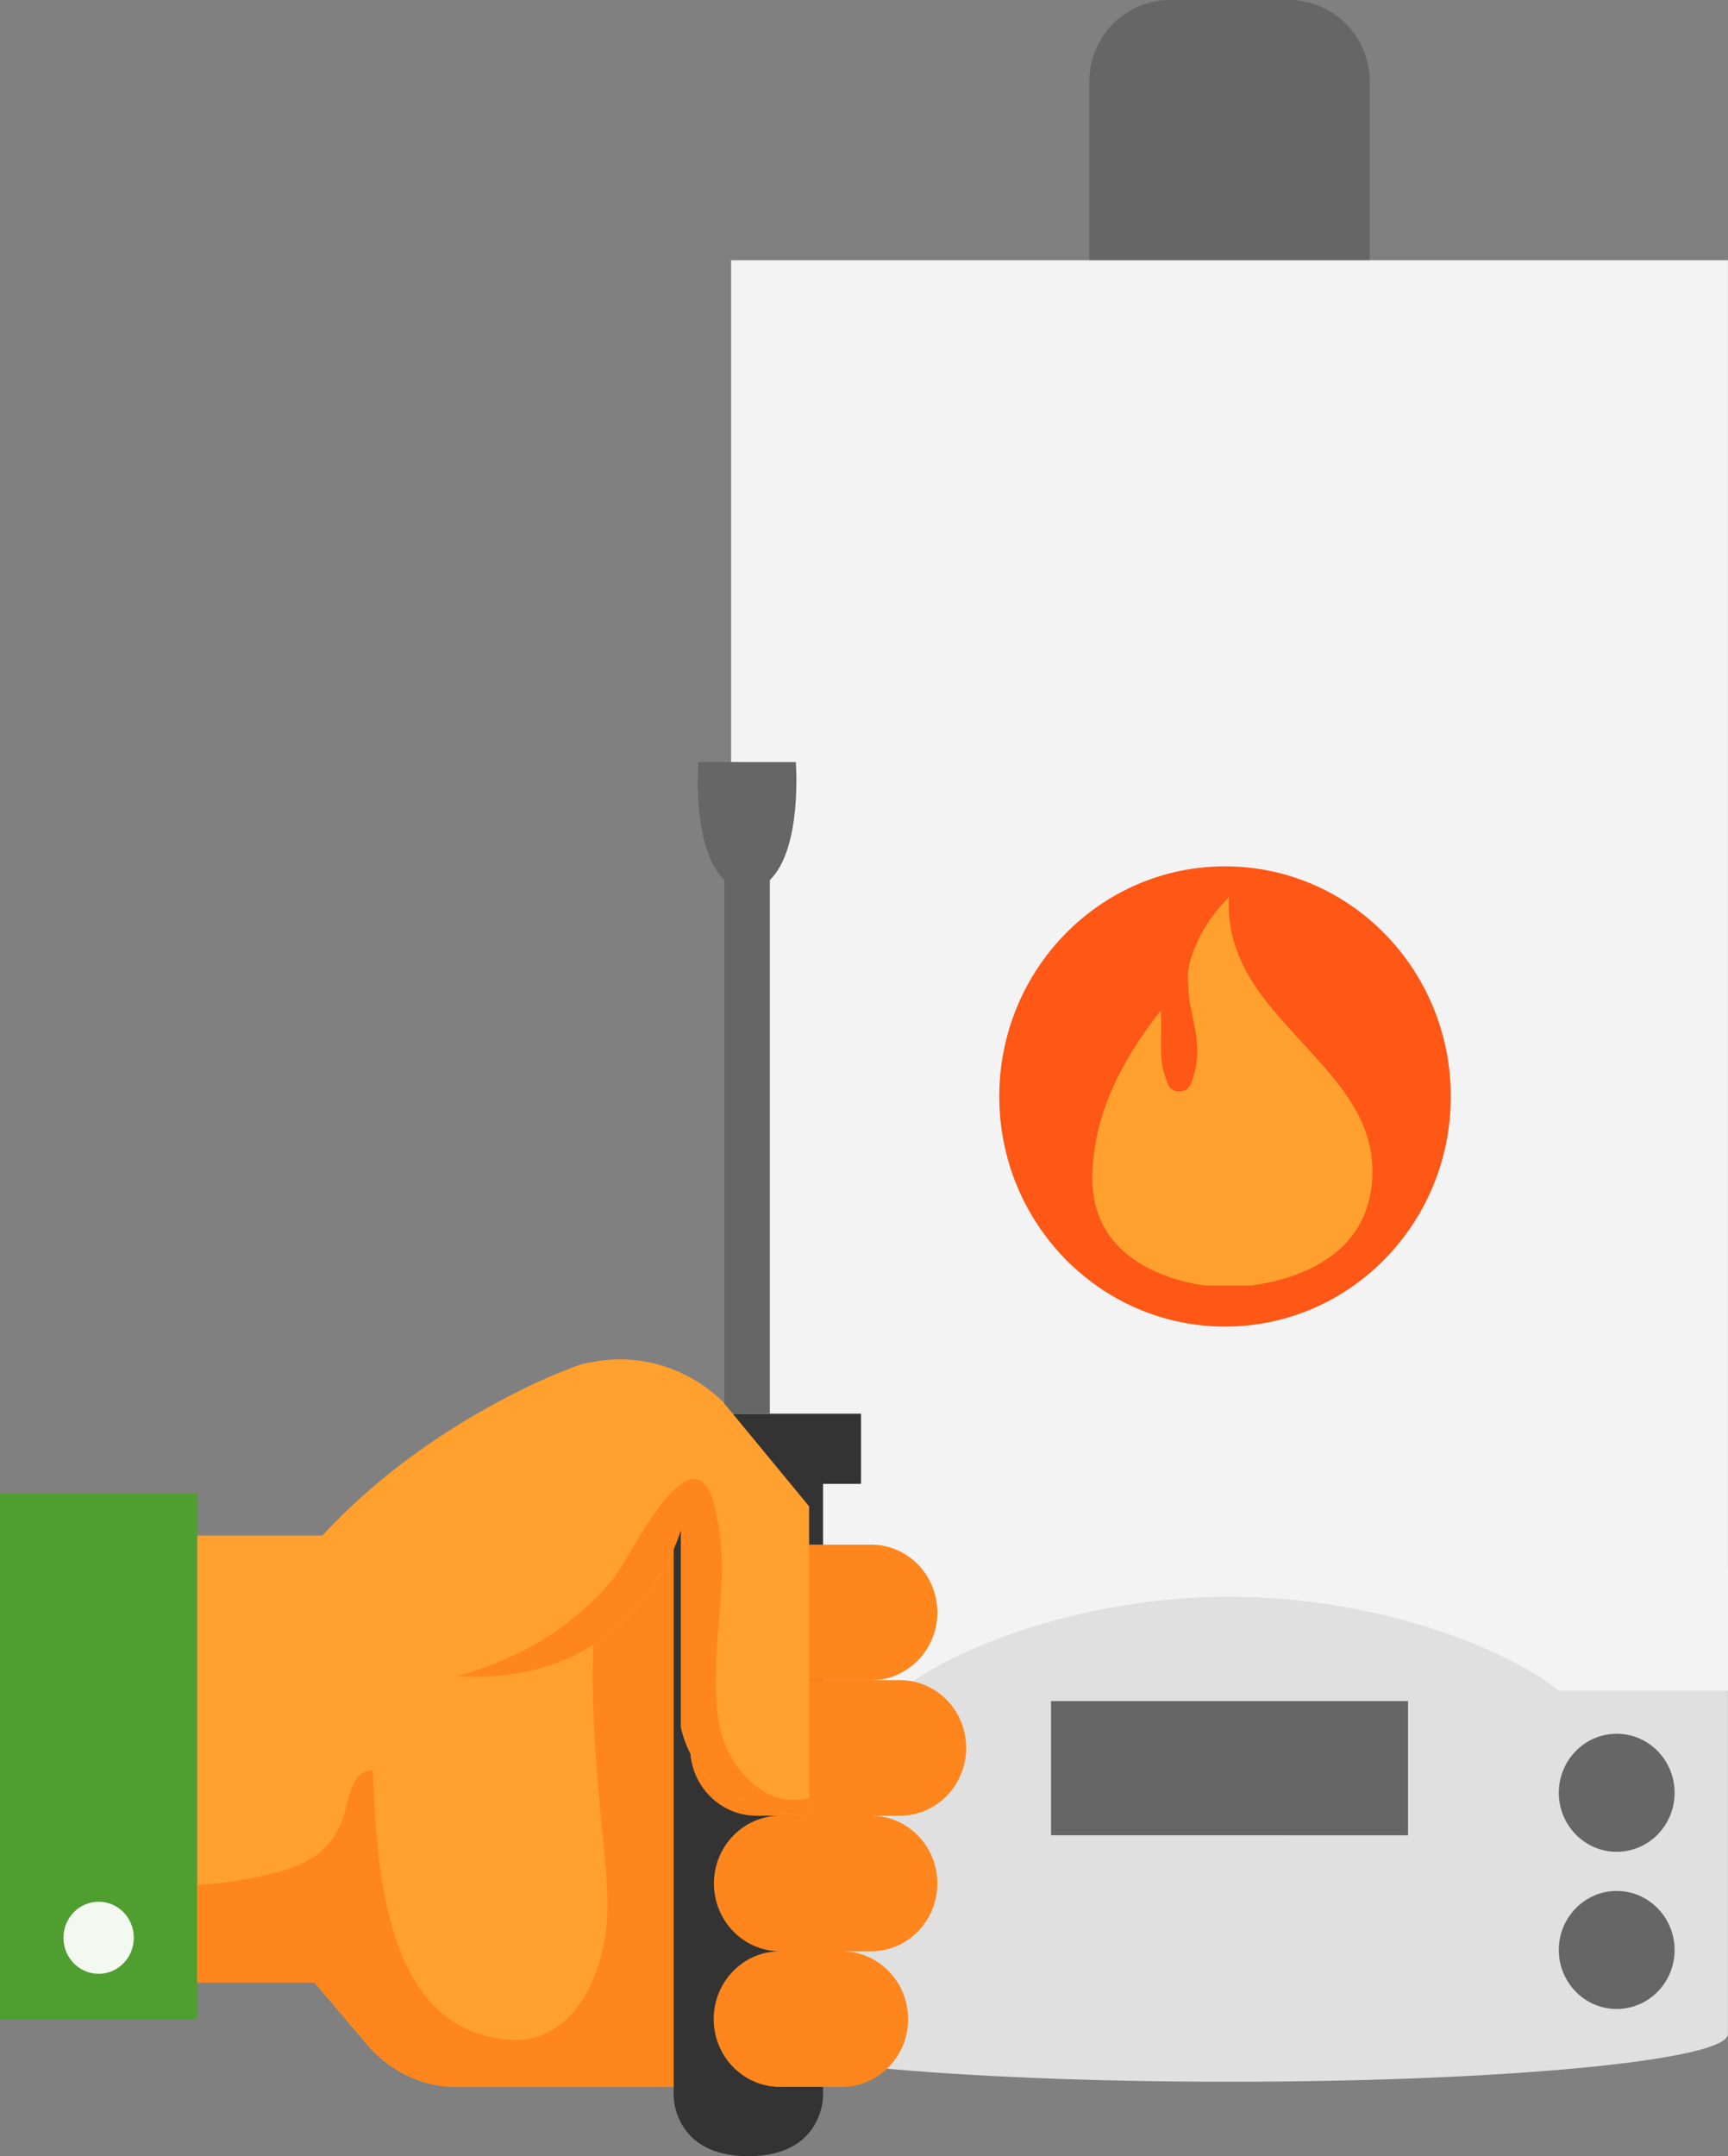
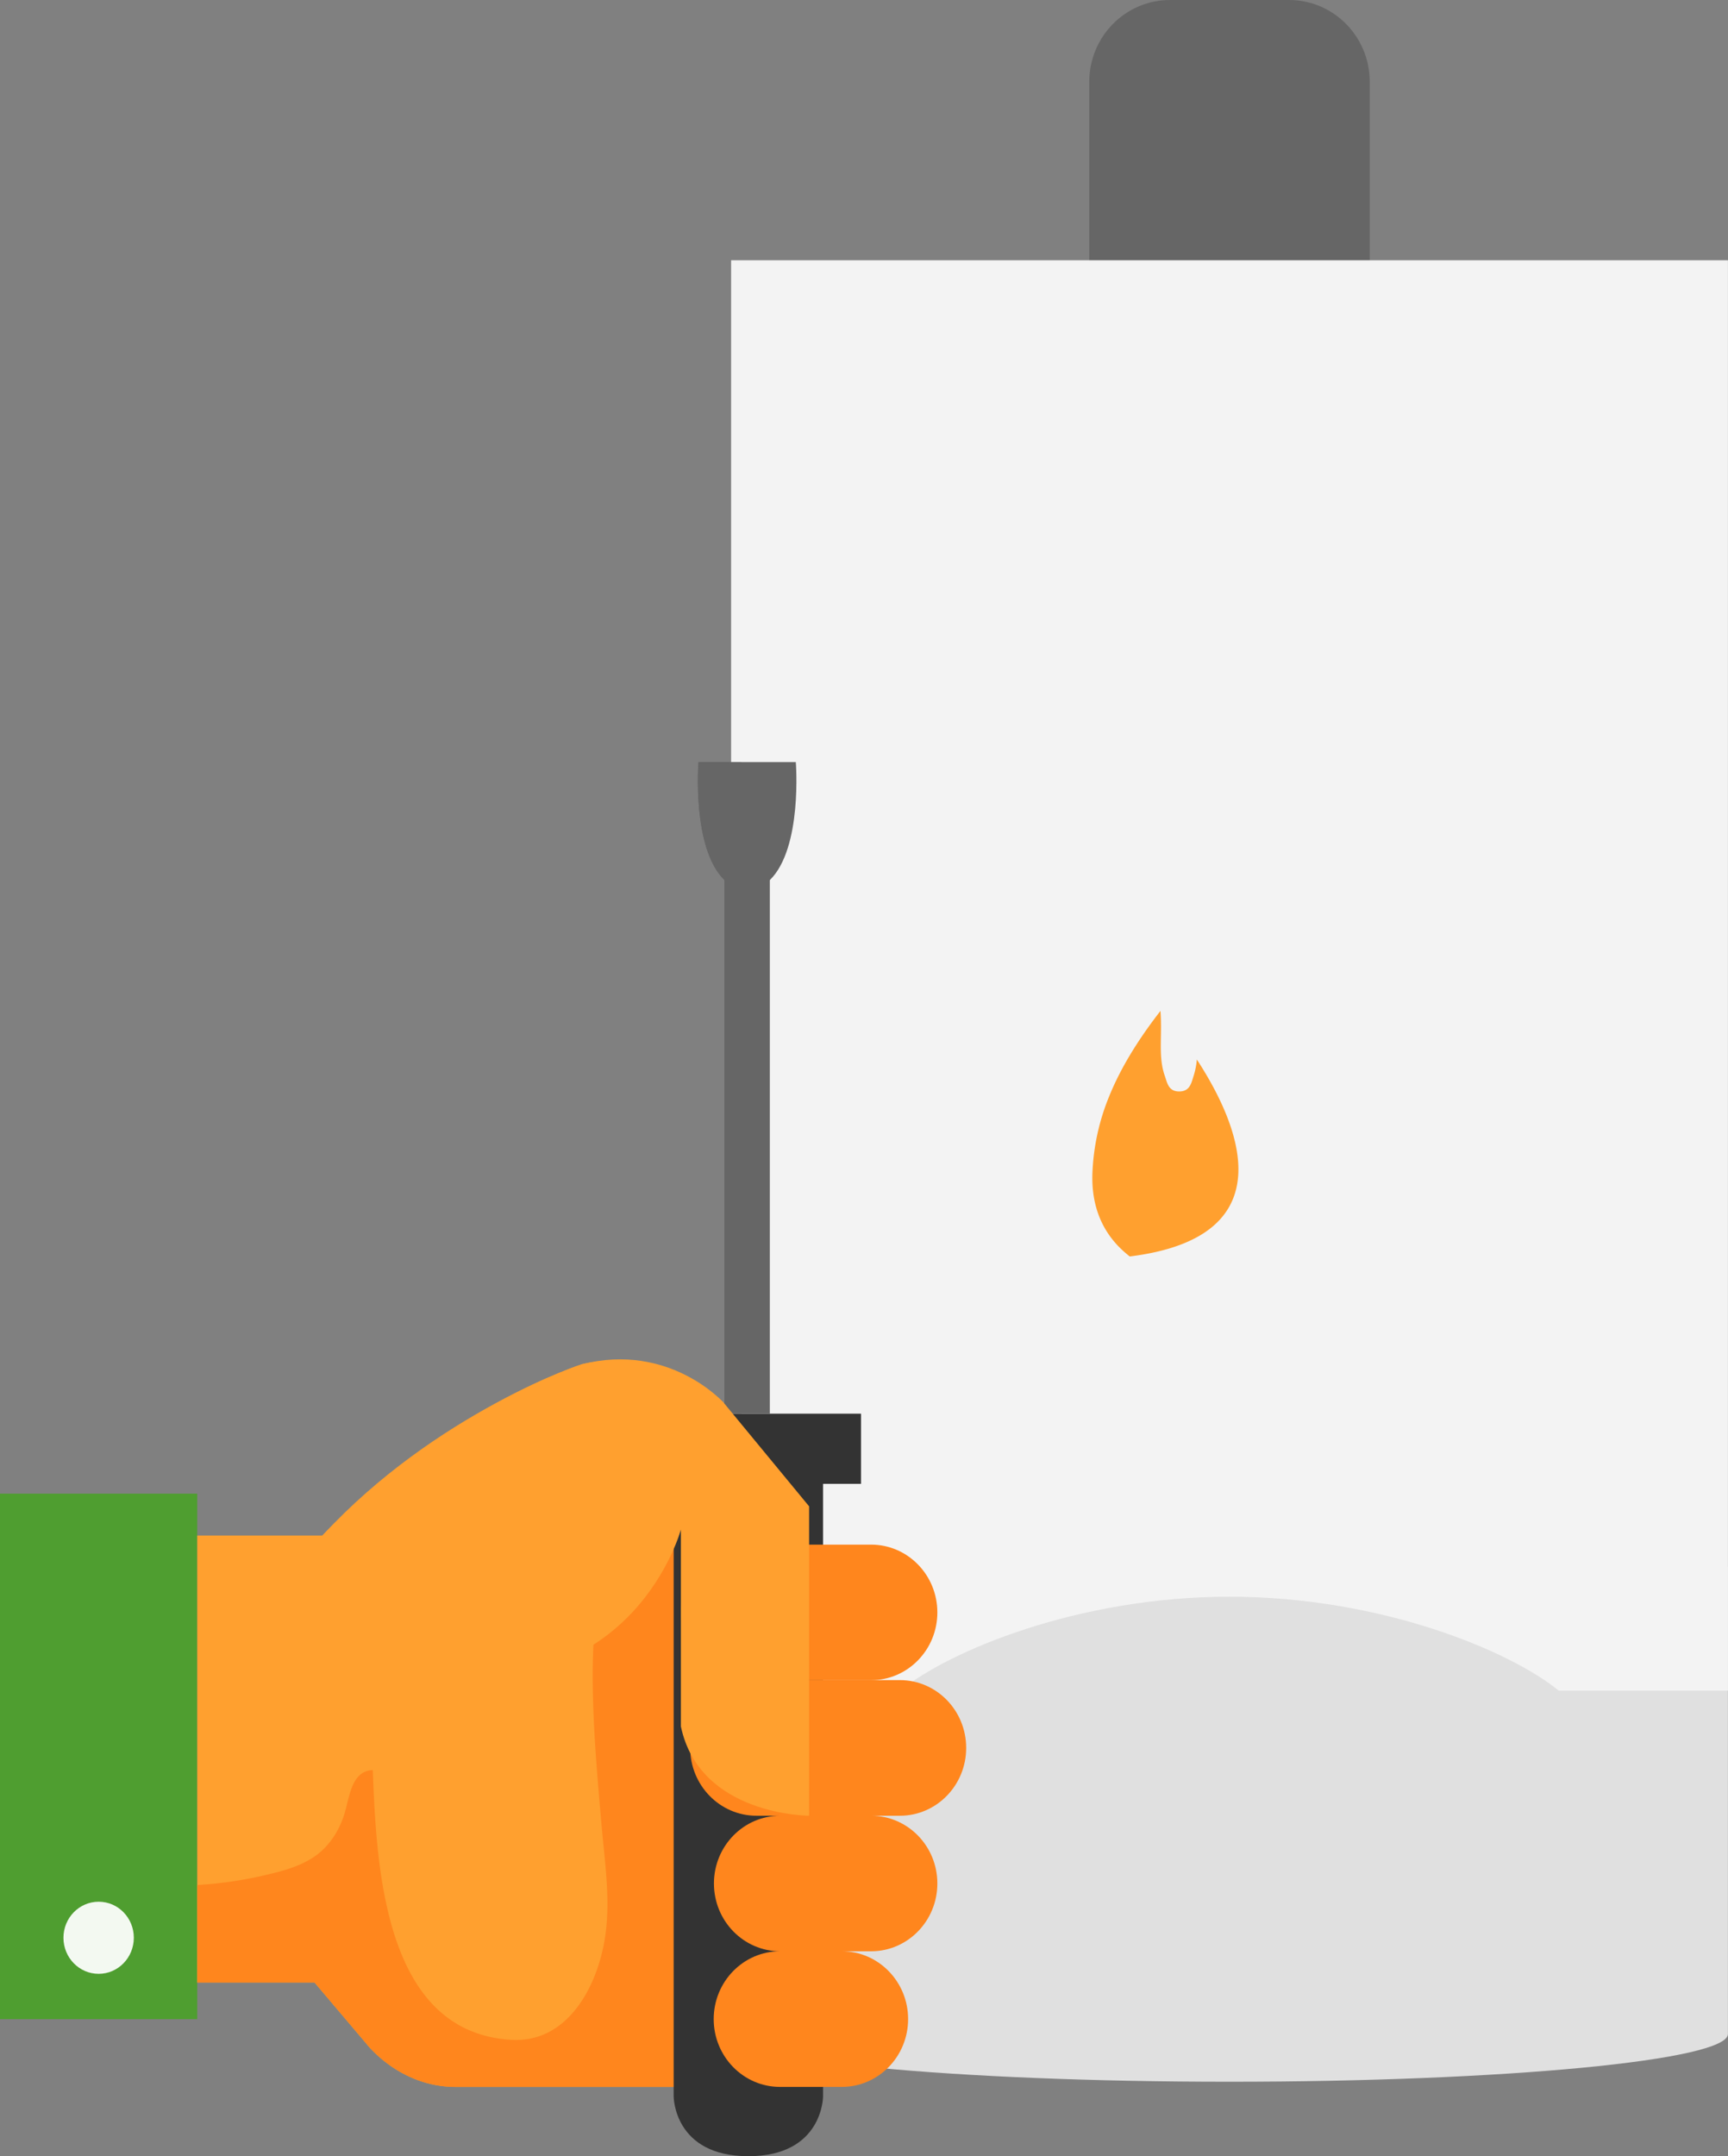
<svg xmlns="http://www.w3.org/2000/svg" width="93" height="116" viewBox="0 0 93 116" fill="none">
  <rect x="0" y="0" width="93" height="116" fill="#808080" stroke="none" />
  <path d="M40 97H24v5h16v-5z" fill="#666" />
  <path d="M39.347 84.283v25.143c0 1.419 12.01 2.569 26.824 2.569 14.814 0 26.825-1.15 26.825-2.569V84.283h-53.65z" fill="#E0E0E0" />
  <path d="M69.374 0h-6.405c-2.4 0-4.345 1.97-4.345 4.401v11.58c0 2.43 1.945 4.401 4.345 4.401h6.405c2.4 0 4.344-1.97 4.344-4.401V4.401c0-2.43-1.945-4.401-4.344-4.401z" fill="#666" />
  <path d="M93 14.003H39.348V90.95h9.11c2.578-2.106 9.534-5.049 17.714-5.049 8.18 0 15.137 2.939 17.715 5.05h9.11V14.002h.005z" fill="#F3F3F3" />
-   <path d="M75.78 91.518H56.566v7.217H75.78v-7.217zM90.126 96.45c0 1.755-1.397 3.175-3.116 3.175-1.72 0-3.116-1.425-3.116-3.176 0-1.75 1.397-3.175 3.116-3.175s3.116 1.424 3.116 3.175zM90.126 104.906c0 1.756-1.397 3.175-3.116 3.175-1.72 0-3.116-1.424-3.116-3.175s1.397-3.176 3.116-3.176 3.116 1.425 3.116 3.176z" fill="#666" />
-   <path d="M65.931 71.368c6.711 0 12.151-5.543 12.151-12.38 0-6.837-5.44-12.38-12.15-12.38-6.711 0-12.151 5.543-12.151 12.38 0 6.837 5.44 12.38 12.15 12.38z" fill="#FE5716" />
-   <path d="M73.858 62.817c-.047-2.14-1.214-3.838-2.63-5.461-2.326-2.693-5.307-5.083-5.087-9.096l-.014.015c-.818.846-1.407 1.698-1.762 2.579-.313.676-.509 1.41-.41 2.082 0 .43.046.87.14 1.32.186.913.406 1.817.326 2.735-.023.29-.079.578-.168.866-.126.384-.191.857-.785.857-.593 0-.644-.492-.78-.861-.355-1.037-.121-2.111-.224-3.474-.481.62-.925 1.24-1.322 1.86-.575.9-1.06 1.803-1.434 2.726a12.077 12.077 0 0 0-.907 4.126c-.06 1.571.393 2.915 1.416 3.97.182.185.378.36.593.53.402.313.864.592 1.397.829.892.388 1.79.634 2.71.743h2.373c.644-.08 1.29-.208 1.93-.407 1.396-.43 2.461-1.074 3.232-1.893.967-1.05 1.448-2.395 1.41-4.046h-.004z" fill="#FFA02F" />
  <path d="M64.414 56.996a4.05 4.05 0 0 1-.168.866c-.127.383-.192.857-.785.857-.594 0-.645-.493-.78-.862-.356-1.036-.122-2.11-.225-3.473-.481.62-.925 1.24-1.322 1.86-.575.899-1.06 1.803-1.434 2.725a12.082 12.082 0 0 0-.906 4.127c-.061 1.571.392 2.915 1.415 3.97.182.185.379.36.593.53 8.442-1.05 5.92-7.056 3.612-10.595v-.005z" fill="#FFA02F" />
  <g clip-path="url(#a)">
    <path d="M10.616 108.628V80.356H-.004v28.272h10.62z" fill="#4F9E30" />
    <path d="M38.929 75.445s-2.904-3.242-7.612-2.05c0 0-7.863 2.603-13.966 9.215h-6.734v24.048h6.312l2.776 3.276s1.771 2.351 4.842 2.338H41.98V99.556" fill="#FFA02F" />
    <path d="M41.98 99.556l-2.943-23.273a3.722 3.722 0 0 0-1.732.505c-1.306.744-2.308 1.95-3.071 3.246-1.892 3.21-2.367 6.767-2.334 10.472.023 2.566.252 5.121.474 7.674.177 2.03.511 4.15.167 6.183-.438 2.61-2.042 5.554-5.021 5.377-6.836-.402-7.252-9.212-7.458-14.515-1.198.06-1.244 1.528-1.562 2.472-.281.841-.798 1.632-1.519 2.144-.877.62-1.947.864-2.975 1.099a21.677 21.677 0 0 1-3.385.472v5.249h6.311l2.777 3.276s1.77 2.352 4.841 2.338h17.43V99.556z" fill="#FF861D" />
    <path d="M5.31 106.189c-1.047 0-1.895-.868-1.895-1.94s.848-1.939 1.895-1.939c1.048 0 1.892.867 1.892 1.939s-.848 1.94-1.892 1.94z" fill="#fff" fill-opacity=".93" />
    <path d="M40.28 76.055h6.059v3.775h-2.043v32.958s0 3.212-4.02 3.212-4.02-3.212-4.02-3.212V79.83h-2.043v-3.775h6.066z" fill="#333" />
    <path d="M42.83 41h-5.238s-.373 4.62 1.398 6.348v28.707h2.442V47.348C43.2 45.619 42.83 41 42.83 41z" fill="#666" />
    <path d="M39.901 76.055V41h-2.31s-.374 4.62 1.397 6.348v28.707h.913z" fill="#666" />
    <path d="M41.566 80.58v30.851M38.987 80.6v30.854" stroke="#333" stroke-width="4.82" stroke-miterlimit="10" />
    <path d="M40.208 90.391c-1.97 0-3.565-1.63-3.565-3.644 0-2.017 1.594-3.648 3.565-3.648h6.675c1.968 0 3.565 1.631 3.565 3.648 0 2.013-1.597 3.644-3.565 3.644h-6.675z" fill="#FF861D" />
    <path d="M40.711 97.684c-1.967 0-3.565-1.635-3.565-3.648 0-2.017 1.598-3.648 3.565-3.648h7.723c1.968 0 3.565 1.631 3.565 3.648 0 2.013-1.597 3.648-3.565 3.648h-7.723zM41.99 104.976c-1.968 0-3.566-1.631-3.566-3.648 0-2.013 1.598-3.644 3.565-3.644h4.894c1.968 0 3.565 1.63 3.565 3.644 0 2.017-1.597 3.648-3.565 3.648H41.99zM41.976 112.272c-1.967 0-3.565-1.635-3.565-3.648s1.598-3.648 3.565-3.648h3.333c1.968 0 3.565 1.635 3.565 3.648s-1.597 3.648-3.565 3.648h-3.333z" fill="#FF861D" />
    <path d="M23.452 90.067c10.731 1.38 13.193-7.778 13.193-7.778V92.88c1.012 4.804 6.901 4.804 6.901 4.804V81.039l-4.616-5.597s-3.221-3.025-7.611-2.05c0 0-7.232 2.28-13.966 9.215" fill="#FFA02F" />
-     <path d="M43.542 96.73c-2.282.609-4.017-1.438-4.616-3.123-.756-2.123-.249-5.885-.111-8.093.075-1.246.046-2.472-.193-3.698-.128-.653-.262-1.567-.776-2.046-1.434-1.327-4.122 4.27-4.793 5.101-2.174 2.684-5.202 4.432-8.462 5.303 9.765.613 12.05-7.885 12.05-7.885V92.88c1.012 4.804 6.901 4.804 6.901 4.804v-.958.003z" fill="#FF861D" />
  </g>
  <defs>
    <clipPath id="a">
      <path fill="#fff" transform="rotate(90 5.5 46.5)" d="M0 0h75v52H0z" />
    </clipPath>
  </defs>
</svg>